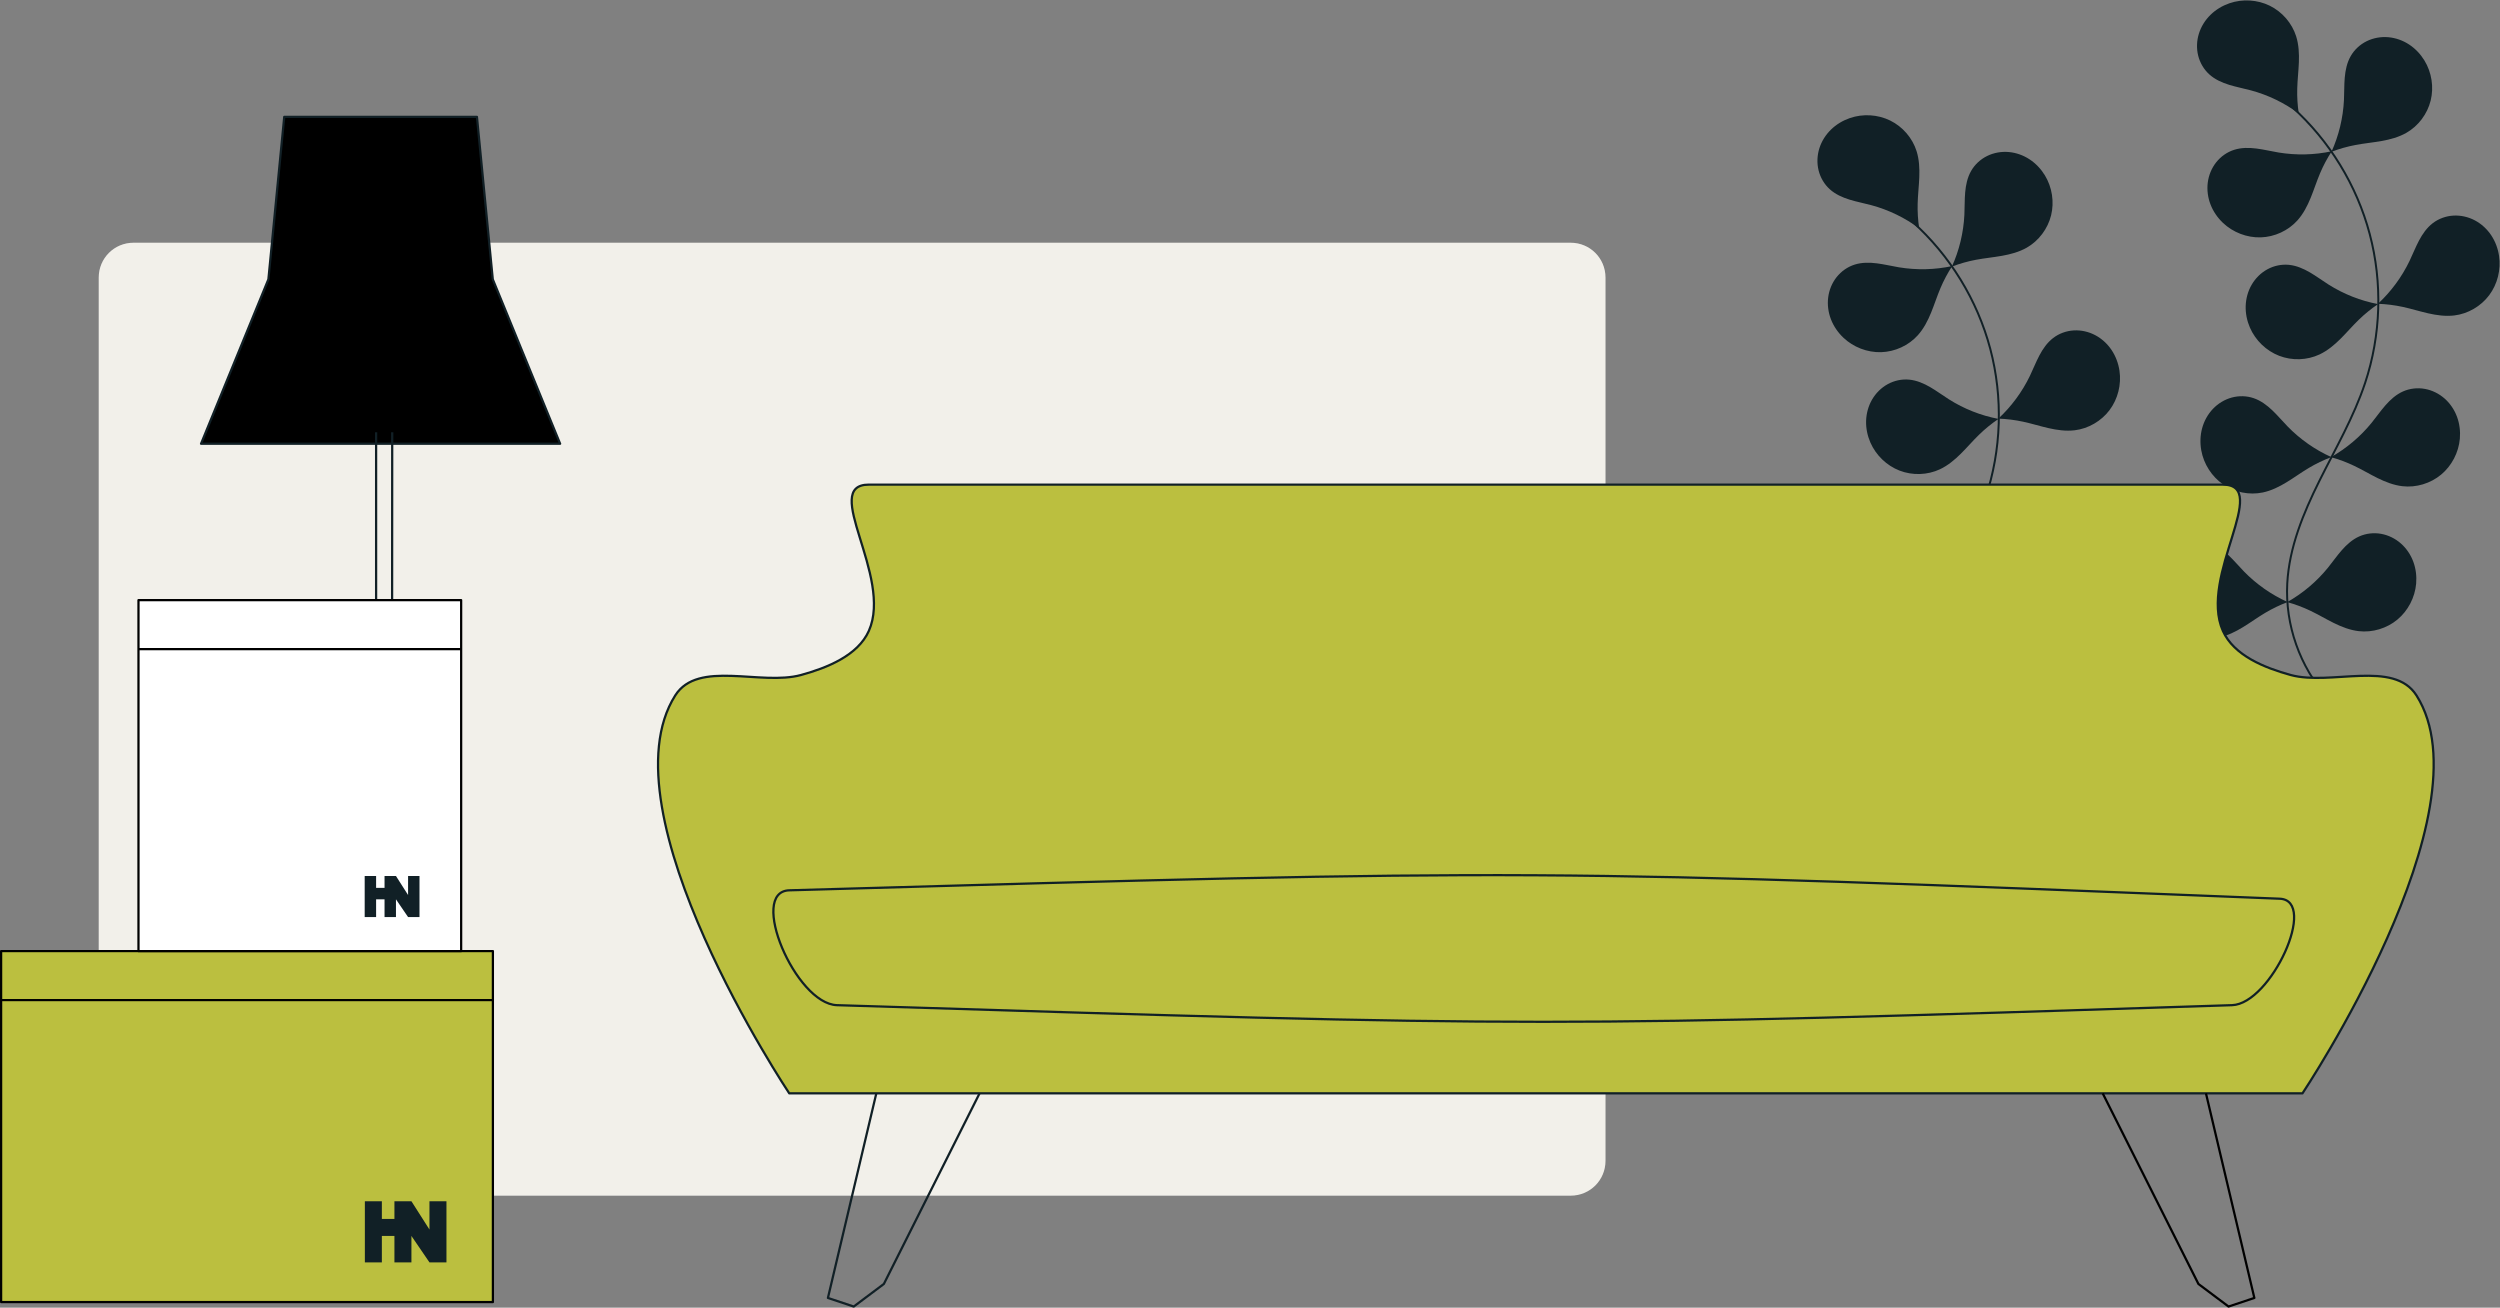
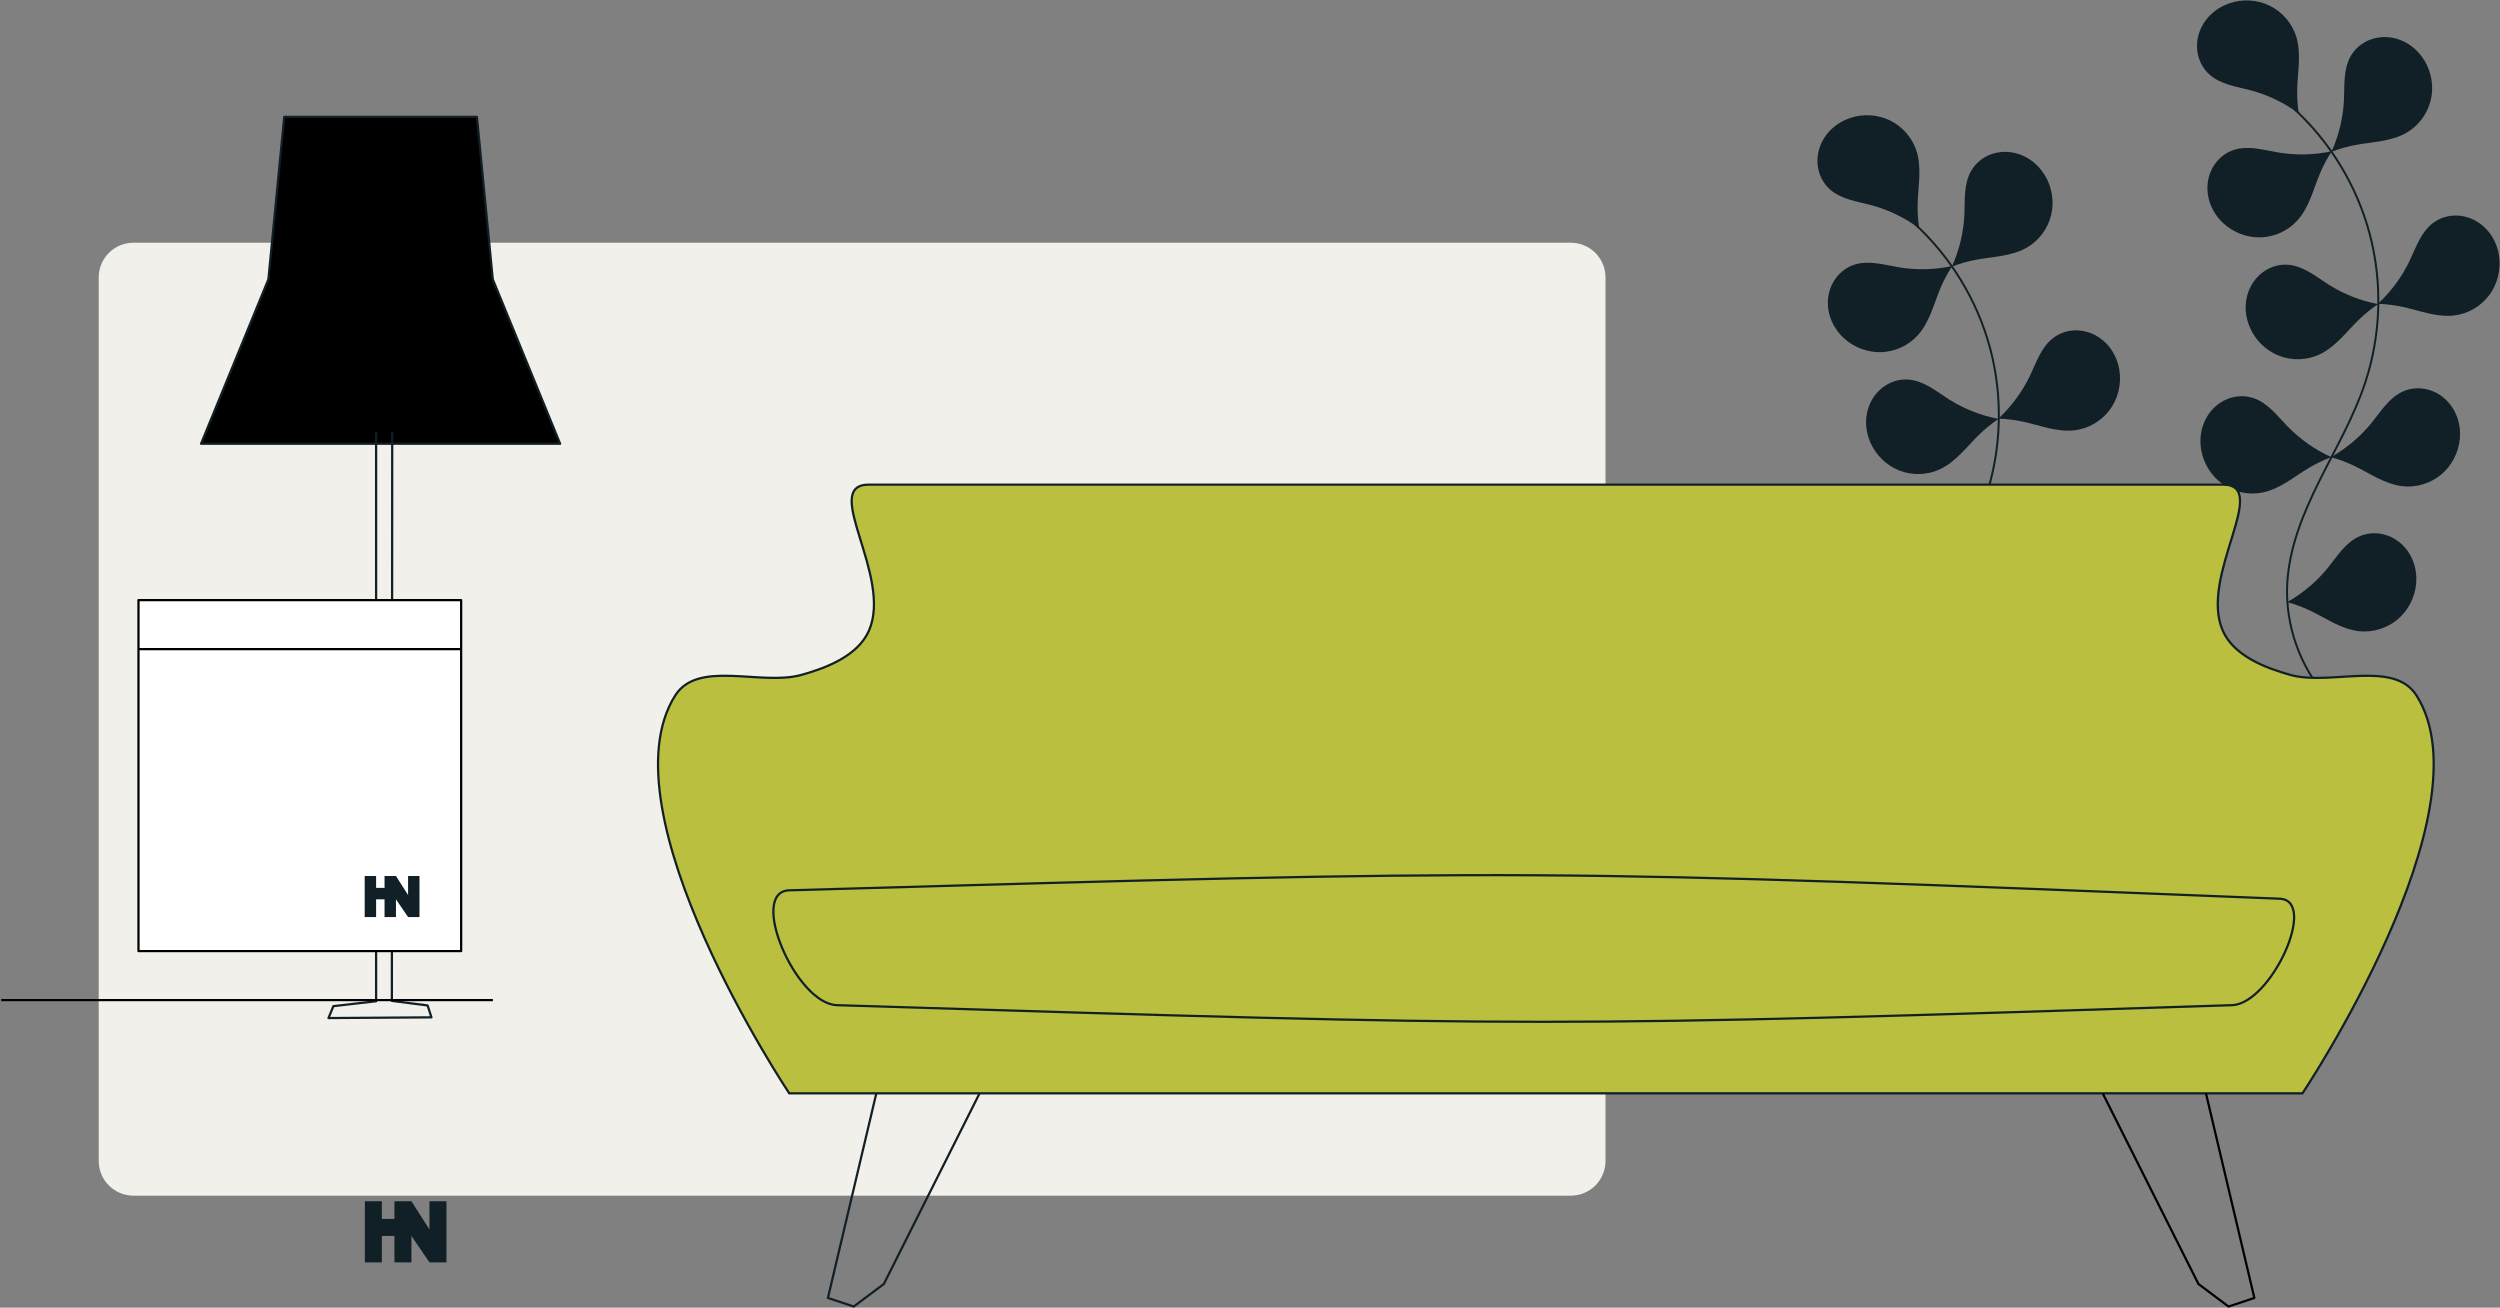
<svg xmlns="http://www.w3.org/2000/svg" xmlns:ns1="http://sodipodi.sourceforge.net/DTD/sodipodi-0.dtd" xmlns:ns2="http://www.inkscape.org/namespaces/inkscape" id="svg1" width="473.09" height="247.459" viewBox="0 0 473.09 247.459" ns1:docname="header-image.svg" ns2:version="1.4.1 (1:1.4.1+202503302257+93de688d07)">
  <rect x="0" y="0" width="473.09" height="247.459" fill="#808080" stroke="none" />
  <defs id="defs1" />
  <g ns2:groupmode="layer" ns2:label="Image" id="g1" ns1:insensitive="true" style="display:none" transform="translate(-195.036,-887.967)">
    <image width="2000" height="1333" preserveAspectRatio="none" id="image1" style="opacity:0.257" />
  </g>
  <g ns2:groupmode="layer" id="layer19" ns2:label="Image 4" transform="translate(-195.036,-887.967)">
    <g id="g20" transform="translate(52.879,85.622)">
      <path id="rect2-1" style="fill:#f2f0eb;fill-opacity:1;stroke-width:2.36;stroke-linejoin:round" d="m 167.421,848.279 h 271.972 c 3.646,0 6.581,2.935 6.581,6.581 V 1022.024 c 0,3.646 -2.935,6.581 -6.581,6.581 H 167.421 c -3.646,0 -6.581,-2.935 -6.581,-6.581 V 854.86 c 0,-3.646 2.935,-6.581 6.581,-6.581 z" ns1:nodetypes="sssssssss" />
      <g id="g19" transform="translate(4e-5)">
        <path id="rect2-1-8" style="fill:#f2f0eb;fill-opacity:0.122;stroke-width:2.36;stroke-linejoin:round" d="m 167.421,848.279 h 271.972 c 3.646,0 6.581,2.935 6.581,6.581 V 1022.024 c 0,3.646 -2.935,6.581 -6.581,6.581 H 167.421 c -3.646,0 -6.581,-2.935 -6.581,-6.581 V 854.86 c 0,-3.646 2.935,-6.581 6.581,-6.581 z" ns1:nodetypes="sssssssss" />
      </g>
    </g>
    <path style="opacity:1;fill:#000000;fill-opacity:1;stroke:#112026;stroke-width:0.427;stroke-linejoin:round;stroke-dasharray:none;stroke-opacity:1" d="m 301.033,971.936 -12.745,-31.113 -2.999,-30.738 h -21.232 -15.232 l -2.999,30.738 -12.745,31.113 h 37.976 z" id="path20" ns1:nodetypes="ccccccccc" />
    <path style="fill:none;stroke:#112026;stroke-width:0.427;stroke-linejoin:round;stroke-dasharray:none;stroke-opacity:1" d="m 266.21,969.764 v 107.674 l -8.085,0.928 -0.928,2.253 19.482,-0.133 -0.729,-2.253 -6.759,-0.862 0.066,-107.608" id="path21" />
  </g>
  <g ns2:groupmode="layer" id="layer16" ns2:label="Image 1" transform="translate(-195.036,-887.967)">
    <g id="g15" transform="translate(-82.444,-131.473)">
      <path style="opacity:1;fill:none;stroke:#000000;stroke-width:1;stroke-linejoin:round;stroke-dasharray:none;stroke-opacity:1" d="m 1946.642,2121.055 v 323.91 l 503.625,43.471 126.353,-143.628 -0.182,-286.839 -126.171,90.652 v 339.814" id="path1" ns1:nodetypes="ccccccc" />
      <path style="opacity:1;fill:none;stroke:#000000;stroke-width:1;stroke-linejoin:round;stroke-dasharray:none;stroke-opacity:1" d="m 1946.642,2121.055 503.625,27.567" id="path2" />
      <path style="opacity:1;fill:none;stroke:#000000;stroke-width:1;stroke-linejoin:round;stroke-dasharray:none;stroke-opacity:1" d="m 2096.461,1935.647 v 167.937 l 344.121,20.242 77.971,-57.728 v -163.439 l -77.971,42.734 z" id="path3" ns1:nodetypes="ccccccc" />
      <path style="opacity:1;fill:none;stroke:#000000;stroke-width:1;stroke-linejoin:round;stroke-dasharray:none;stroke-opacity:1" d="m 2096.461,1935.647 89.966,-44.233 332.125,11.246" id="path4" ns1:nodetypes="ccc" />
      <path style="opacity:1;fill:none;stroke:#000000;stroke-width:1;stroke-linejoin:round;stroke-dasharray:none;stroke-opacity:1" d="m 2440.582,1945.393 v 178.433" id="path5" ns1:nodetypes="cc" />
      <path style="opacity:1;fill:none;stroke:#000000;stroke-width:1;stroke-linejoin:round;stroke-dasharray:none;stroke-opacity:1" d="m 1946.642,2121.055 149.819,-73.7" id="path6" />
      <path style="opacity:1;fill:none;stroke:#000000;stroke-width:1;stroke-linejoin:round;stroke-dasharray:none;stroke-opacity:1" d="m 2576.438,2057.97 -57.885,-3.446" id="path7" />
    </g>
    <g id="g14" transform="translate(726.292,641.992)">
-       <path style="opacity:1;fill:none;stroke:#000000;stroke-width:1;stroke-linejoin:round;stroke-dasharray:none;stroke-opacity:1" d="m 885.418,1169.561 322.379,26.24 v -149.944 l -322.379,-19.867 z" id="path8" />
      <path style="opacity:1;fill:none;stroke:#000000;stroke-width:1;stroke-linejoin:round;stroke-dasharray:none;stroke-opacity:1" d="m 929.932,913.029 -20.523,-86.089 -53.98,80.97 29.989,118.081 -8.247,-116.581 322.379,22.117 8.247,114.332" id="path9" ns1:nodetypes="ccccccc" />
      <path style="opacity:1;fill:none;stroke:#000000;stroke-width:1;stroke-linejoin:round;stroke-dasharray:none;stroke-opacity:1" d="m 929.932,913.029 -1.405,-88.713 288.422,16.274 -6.077,75.975" id="path10" ns1:nodetypes="cccc" />
      <path style="opacity:1;fill:none;stroke:#000000;stroke-width:1;stroke-linejoin:round;stroke-dasharray:none;stroke-opacity:1" d="m 1215.669,1034.799 -0.562,138.323 -7.31,22.679" id="path11" ns1:nodetypes="ccc" />
      <path style="opacity:1;fill:none;stroke:#000000;stroke-width:1;stroke-linejoin:round;stroke-dasharray:none;stroke-opacity:1" d="m 1207.797,1045.858 7.872,-11.058" id="path12" />
      <path style="opacity:1;fill:none;stroke:#000000;stroke-width:1;stroke-linejoin:round;stroke-dasharray:none;stroke-opacity:1" d="m 1215.669,1034.799 21.657,-153.191 -37.776,49.917" id="path13" />
    </g>
    <g id="g17" transform="translate(172.469,-12.815)">
      <path style="fill:none;fill-opacity:0.122;stroke:#112026;stroke-width:0.1;stroke-linejoin:bevel;stroke-opacity:1" d="m 12.291,222.759 c -1.38,-1.544 -2.118,-3.645 -2.008,-5.712 0.096,-1.804 0.803,-3.518 1.607,-5.135 0.804,-1.617 1.721,-3.191 2.291,-4.905 0.795,-2.393 0.876,-5.018 0.23,-7.456 -0.646,-2.438 -2.016,-4.678 -3.892,-6.364" id="path1-0" ns2:path-effect="#path-effect1" ns2:original-d="m 12.291365,222.75892 c -0.669324,-1.86475 -1.338651,-3.84761 -2.007976,-5.71235 -0.6693266,-1.86475 2.598558,-6.65388 3.897837,-10.03988 1.299279,-3.386 -2.44107,-9.21307 -3.661603,-13.81961" ns1:nodetypes="cssc" transform="matrix(3.78,0,0,3.78,416.528,190.763)" />
      <path style="fill:#112026;fill-opacity:1;stroke:#112026;stroke-width:0;stroke-linejoin:bevel;stroke-dasharray:none;stroke-opacity:1" d="m 20.563,199.644 c -0.04,-0.416 -0.117,-0.829 -0.23,-1.232 -0.118,-0.422 -0.276,-0.832 -0.399,-1.253 -0.123,-0.421 -0.211,-0.857 -0.186,-1.295 0.04,-0.692 0.378,-1.361 0.907,-1.81 0.529,-0.448 1.241,-0.672 1.932,-0.612 0.371,0.032 0.736,0.143 1.057,0.33 0.322,0.188 0.599,0.453 0.793,0.771 0.194,0.318 0.303,0.688 0.304,1.06 8.22e-4,0.372 -0.108,0.745 -0.317,1.054 -0.209,0.31 -0.511,0.547 -0.83,0.741 -0.319,0.194 -0.66,0.351 -0.987,0.533 -0.781,0.436 -1.48,1.02 -2.046,1.712 z" id="path2-4" ns2:path-effect="#path-effect2" ns2:original-d="m 20.562632,199.64436 c 0,0 -0.153123,-0.80737 -0.229682,-1.23193 -0.07656,-0.42457 -0.375844,-1.6913 -0.584648,-2.54739 -0.208801,-0.85609 1.8653,-1.61473 2.83971,-2.4221 0.974407,-0.80737 1.231932,2.12282 1.837457,3.21555 0.605525,1.09273 -1.204092,0.86305 -1.816579,1.27369 -0.612484,0.41064 -2.046258,1.71218 -2.046258,1.71218 z" transform="matrix(-3.666,0.921,0.921,3.666,349.09,171.441)" ns1:nodetypes="csssssc" />
      <path style="fill:#112026;fill-opacity:1;stroke:#112026;stroke-width:0;stroke-linejoin:bevel;stroke-dasharray:none;stroke-opacity:1" d="m 20.563,199.644 c -0.04,-0.416 -0.117,-0.829 -0.23,-1.232 -0.118,-0.422 -0.276,-0.832 -0.399,-1.253 -0.123,-0.421 -0.211,-0.857 -0.186,-1.295 0.04,-0.692 0.378,-1.361 0.907,-1.81 0.529,-0.448 1.241,-0.672 1.932,-0.612 0.371,0.032 0.736,0.143 1.057,0.33 0.322,0.188 0.599,0.453 0.793,0.771 0.194,0.318 0.303,0.688 0.304,1.06 8.22e-4,0.372 -0.108,0.745 -0.317,1.054 -0.209,0.31 -0.511,0.547 -0.83,0.741 -0.319,0.194 -0.66,0.351 -0.987,0.533 -0.781,0.436 -1.48,1.02 -2.046,1.712 z" id="path2-2" ns2:path-effect="#path-effect2-5" ns2:original-d="m 20.562632,199.64436 c 0,0 -0.153123,-0.80737 -0.229682,-1.23193 -0.07656,-0.42457 -0.375844,-1.6913 -0.584648,-2.54739 -0.208801,-0.85609 1.8653,-1.61473 2.83971,-2.4221 0.974407,-0.80737 1.231932,2.12282 1.837457,3.21555 0.605525,1.09273 -1.204092,0.86305 -1.816579,1.27369 -0.612484,0.41064 -2.046258,1.71218 -2.046258,1.71218 z" transform="matrix(-1.678,-3.387,-3.387,1.678,1174.456,664.151)" ns1:nodetypes="csssssc" />
      <path style="fill:#112026;fill-opacity:1;stroke:#112026;stroke-width:0;stroke-linejoin:bevel;stroke-dasharray:none;stroke-opacity:1" d="m 20.563,199.644 c -0.04,-0.416 -0.117,-0.829 -0.23,-1.232 -0.118,-0.422 -0.276,-0.832 -0.399,-1.253 -0.123,-0.421 -0.211,-0.857 -0.186,-1.295 0.04,-0.692 0.378,-1.361 0.907,-1.81 0.529,-0.448 1.241,-0.672 1.932,-0.612 0.371,0.032 0.736,0.143 1.057,0.33 0.322,0.188 0.599,0.453 0.793,0.771 0.194,0.318 0.303,0.688 0.304,1.06 8.22e-4,0.372 -0.108,0.745 -0.317,1.054 -0.209,0.31 -0.511,0.547 -0.83,0.741 -0.319,0.194 -0.66,0.351 -0.987,0.533 -0.781,0.436 -1.48,1.02 -2.046,1.712 z" id="path2-2-0" ns2:path-effect="#path-effect2-5-2" ns2:original-d="m 20.562632,199.64436 c 0,0 -0.153123,-0.80737 -0.229682,-1.23193 -0.07656,-0.42457 -0.375844,-1.6913 -0.584648,-2.54739 -0.208801,-0.85609 1.8653,-1.61473 2.83971,-2.4221 0.974407,-0.80737 1.231932,2.12282 1.837457,3.21555 0.605525,1.09273 -1.204092,0.86305 -1.816579,1.27369 -0.612484,0.41064 -2.046258,1.71218 -2.046258,1.71218 z" transform="matrix(-2.955,-2.357,2.357,-2.955,54.029,1567.814)" ns1:nodetypes="csssssc" />
      <path style="fill:#112026;fill-opacity:1;stroke:#112026;stroke-width:0;stroke-linejoin:bevel;stroke-dasharray:none;stroke-opacity:1" d="m 20.563,199.644 c -0.04,-0.416 -0.117,-0.829 -0.23,-1.232 -0.118,-0.422 -0.276,-0.832 -0.399,-1.253 -0.123,-0.421 -0.211,-0.857 -0.186,-1.295 0.04,-0.692 0.378,-1.361 0.907,-1.81 0.529,-0.448 1.241,-0.672 1.932,-0.612 0.371,0.032 0.736,0.143 1.057,0.33 0.322,0.188 0.599,0.453 0.793,0.771 0.194,0.318 0.303,0.688 0.304,1.06 8.22e-4,0.372 -0.108,0.745 -0.317,1.054 -0.209,0.31 -0.511,0.547 -0.83,0.741 -0.319,0.194 -0.66,0.351 -0.987,0.533 -0.781,0.436 -1.48,1.02 -2.046,1.712 z" id="path2-2-2" ns2:path-effect="#path-effect2-5-0" ns2:original-d="m 20.562632,199.64436 c 0,0 -0.153123,-0.80737 -0.229682,-1.23193 -0.07656,-0.42457 -0.375844,-1.6913 -0.584648,-2.54739 -0.208801,-0.85609 1.8653,-1.61473 2.83971,-2.4221 0.974407,-0.80737 1.231932,2.12282 1.837457,3.21555 0.605525,1.09273 -1.204092,0.86305 -1.816579,1.27369 -0.612484,0.41064 -2.046258,1.71218 -2.046258,1.71218 z" transform="matrix(-0.229,-3.773,-3.773,0.229,1230.508,990.137)" ns1:nodetypes="csssssc" />
      <path style="fill:#112026;fill-opacity:1;stroke:#112026;stroke-width:0;stroke-linejoin:bevel;stroke-dasharray:none;stroke-opacity:1" d="m 20.563,199.644 c -0.04,-0.416 -0.117,-0.829 -0.23,-1.232 -0.118,-0.422 -0.276,-0.832 -0.399,-1.253 -0.123,-0.421 -0.211,-0.857 -0.186,-1.295 0.04,-0.692 0.378,-1.361 0.907,-1.81 0.529,-0.448 1.241,-0.672 1.932,-0.612 0.371,0.032 0.736,0.143 1.057,0.33 0.322,0.188 0.599,0.453 0.793,0.771 0.194,0.318 0.303,0.688 0.304,1.06 8.22e-4,0.372 -0.108,0.745 -0.317,1.054 -0.209,0.31 -0.511,0.547 -0.83,0.741 -0.319,0.194 -0.66,0.351 -0.987,0.533 -0.781,0.436 -1.48,1.02 -2.046,1.712 z" id="path2-2-0-6" ns2:path-effect="#path-effect2-5-2-6" ns2:original-d="m 20.562632,199.64436 c 0,0 -0.153123,-0.80737 -0.229682,-1.23193 -0.07656,-0.42457 -0.375844,-1.6913 -0.584648,-2.54739 -0.208801,-0.85609 1.8653,-1.61473 2.83971,-2.4221 0.974407,-0.80737 1.231932,2.12282 1.837457,3.21555 0.605525,1.09273 -1.204092,0.86305 -1.816579,1.27369 -0.612484,0.41064 -2.046258,1.71218 -2.046258,1.71218 z" transform="matrix(-1.806,-3.32,3.32,-1.806,-153.091,1387.148)" ns1:nodetypes="csssssc" />
      <path style="fill:#112026;fill-opacity:1;stroke:#112026;stroke-width:0;stroke-linejoin:bevel;stroke-dasharray:none;stroke-opacity:1" d="m 20.563,199.644 c -0.04,-0.416 -0.117,-0.829 -0.23,-1.232 -0.118,-0.422 -0.276,-0.832 -0.399,-1.253 -0.123,-0.421 -0.211,-0.857 -0.186,-1.295 0.04,-0.692 0.378,-1.361 0.907,-1.81 0.529,-0.448 1.241,-0.672 1.932,-0.612 0.371,0.032 0.736,0.143 1.057,0.33 0.322,0.188 0.599,0.453 0.793,0.771 0.194,0.318 0.303,0.688 0.304,1.06 8.22e-4,0.372 -0.108,0.745 -0.317,1.054 -0.209,0.31 -0.511,0.547 -0.83,0.741 -0.319,0.194 -0.66,0.351 -0.987,0.533 -0.781,0.436 -1.48,1.02 -2.046,1.712 z" id="path2-2-2-5" ns2:path-effect="#path-effect2-5-0-3" ns2:original-d="m 20.562632,199.64436 c 0,0 -0.153123,-0.80737 -0.229682,-1.23193 -0.07656,-0.42457 -0.375844,-1.6913 -0.584648,-2.54739 -0.208801,-0.85609 1.8653,-1.61473 2.83971,-2.4221 0.974407,-0.80737 1.231932,2.12282 1.837457,3.21555 0.605525,1.09273 -1.204092,0.86305 -1.816579,1.27369 -0.612484,0.41064 -2.046258,1.71218 -2.046258,1.71218 z" transform="matrix(0.653,-3.723,-3.723,-0.653,1193.494,1194.21)" ns1:nodetypes="csssssc" />
      <path style="fill:#112026;fill-opacity:1;stroke:#112026;stroke-width:0;stroke-linejoin:bevel;stroke-dasharray:none;stroke-opacity:1" d="m 20.563,199.644 c -0.04,-0.416 -0.117,-0.829 -0.23,-1.232 -0.118,-0.422 -0.276,-0.832 -0.399,-1.253 -0.123,-0.421 -0.211,-0.857 -0.186,-1.295 0.04,-0.692 0.378,-1.361 0.907,-1.81 0.529,-0.448 1.241,-0.672 1.932,-0.612 0.371,0.032 0.736,0.143 1.057,0.33 0.322,0.188 0.599,0.453 0.793,0.771 0.194,0.318 0.303,0.688 0.304,1.06 8.22e-4,0.372 -0.108,0.745 -0.317,1.054 -0.209,0.31 -0.511,0.547 -0.83,0.741 -0.319,0.194 -0.66,0.351 -0.987,0.533 -0.781,0.436 -1.48,1.02 -2.046,1.712 z" id="path2-2-0-6-9" ns2:path-effect="#path-effect2-5-2-6-2" ns2:original-d="m 20.562632,199.64436 c 0,0 -0.153123,-0.80737 -0.229682,-1.23193 -0.07656,-0.42457 -0.375844,-1.6913 -0.584648,-2.54739 -0.208801,-0.85609 1.8653,-1.61473 2.83971,-2.4221 0.974407,-0.80737 1.231932,2.12282 1.837457,3.21555 0.605525,1.09273 -1.204092,0.86305 -1.816579,1.27369 -0.612484,0.41064 -2.046258,1.71218 -2.046258,1.71218 z" transform="matrix(-0.986,-3.649,3.649,-0.986,-244.472,1259.159)" ns1:nodetypes="csssssc" />
      <path style="fill:#112026;fill-opacity:1;stroke:#112026;stroke-width:0;stroke-linejoin:bevel;stroke-dasharray:none;stroke-opacity:1" d="m 20.563,199.644 c -0.04,-0.416 -0.117,-0.829 -0.23,-1.232 -0.118,-0.422 -0.276,-0.832 -0.399,-1.253 -0.123,-0.421 -0.211,-0.857 -0.186,-1.295 0.04,-0.692 0.378,-1.361 0.907,-1.81 0.529,-0.448 1.241,-0.672 1.932,-0.612 0.371,0.032 0.736,0.143 1.057,0.33 0.322,0.188 0.599,0.453 0.793,0.771 0.194,0.318 0.303,0.688 0.304,1.06 8.22e-4,0.372 -0.108,0.745 -0.317,1.054 -0.209,0.31 -0.511,0.547 -0.83,0.741 -0.319,0.194 -0.66,0.351 -0.987,0.533 -0.781,0.436 -1.48,1.02 -2.046,1.712 z" id="path2-2-2-5-9" ns2:path-effect="#path-effect2-5-0-3-1" ns2:original-d="m 20.562632,199.64436 c 0,0 -0.153123,-0.80737 -0.229682,-1.23193 -0.07656,-0.42457 -0.375844,-1.6913 -0.584648,-2.54739 -0.208801,-0.85609 1.8653,-1.61473 2.83971,-2.4221 0.974407,-0.80737 1.231932,2.12282 1.837457,3.21555 0.605525,1.09273 -1.204092,0.86305 -1.816579,1.27369 -0.612484,0.41064 -2.046258,1.71218 -2.046258,1.71218 z" transform="matrix(0.653,-3.723,-3.723,-0.653,1185.224,1221.64)" ns1:nodetypes="csssssc" />
-       <path style="fill:#112026;fill-opacity:1;stroke:#112026;stroke-width:0;stroke-linejoin:bevel;stroke-dasharray:none;stroke-opacity:1" d="m 20.563,199.644 c -0.04,-0.416 -0.117,-0.829 -0.23,-1.232 -0.118,-0.422 -0.276,-0.832 -0.399,-1.253 -0.123,-0.421 -0.211,-0.857 -0.186,-1.295 0.04,-0.692 0.378,-1.361 0.907,-1.81 0.529,-0.448 1.241,-0.672 1.932,-0.612 0.371,0.032 0.736,0.143 1.057,0.33 0.322,0.188 0.599,0.453 0.793,0.771 0.194,0.318 0.303,0.688 0.304,1.06 8.22e-4,0.372 -0.108,0.745 -0.317,1.054 -0.209,0.31 -0.511,0.547 -0.83,0.741 -0.319,0.194 -0.66,0.351 -0.987,0.533 -0.781,0.436 -1.48,1.02 -2.046,1.712 z" id="path2-2-0-6-9-3" ns2:path-effect="#path-effect2-5-2-6-2-6" ns2:original-d="m 20.562632,199.64436 c 0,0 -0.153123,-0.80737 -0.229682,-1.23193 -0.07656,-0.42457 -0.375844,-1.6913 -0.584648,-2.54739 -0.208801,-0.85609 1.8653,-1.61473 2.83971,-2.4221 0.974407,-0.80737 1.231932,2.12282 1.837457,3.21555 0.605525,1.09273 -1.204092,0.86305 -1.816579,1.27369 -0.612484,0.41064 -2.046258,1.71218 -2.046258,1.71218 z" transform="matrix(-0.986,-3.649,3.649,-0.986,-252.741,1286.59)" ns1:nodetypes="csssssc" />
      <path style="fill:none;fill-opacity:0.122;stroke:#112026;stroke-width:0.1;stroke-linejoin:bevel;stroke-opacity:1" d="m 10.638,219.795 c -0.279,-0.885 -0.4,-1.821 -0.354,-2.748 0.088,-1.805 0.794,-3.52 1.599,-5.137 0.806,-1.617 1.726,-3.189 2.298,-4.903 0.799,-2.393 0.882,-5.019 0.236,-7.457 -0.646,-2.438 -2.019,-4.679 -3.898,-6.362" id="path1-1" ns2:path-effect="#path-effect1-7" ns2:original-d="m 10.637737,219.79454 c -0.6693237,-1.86475 0.314977,-0.88323 -0.354348,-2.74797 -0.6693266,-1.86475 2.598558,-6.65388 3.897837,-10.03988 1.299279,-3.386 -2.44107,-9.21307 -3.661603,-13.81961" ns1:nodetypes="cssc" transform="matrix(3.78,0,0,3.78,344.698,212.49)" />
      <path style="fill:#112026;fill-opacity:1;stroke:#112026;stroke-width:0;stroke-linejoin:bevel;stroke-dasharray:none;stroke-opacity:1" d="m 20.563,199.644 c -0.04,-0.416 -0.117,-0.829 -0.23,-1.232 -0.118,-0.422 -0.276,-0.832 -0.399,-1.253 -0.123,-0.421 -0.211,-0.857 -0.186,-1.295 0.04,-0.692 0.378,-1.361 0.907,-1.81 0.529,-0.448 1.241,-0.672 1.932,-0.612 0.371,0.032 0.736,0.143 1.057,0.33 0.322,0.188 0.599,0.453 0.793,0.771 0.194,0.318 0.303,0.688 0.304,1.06 8.22e-4,0.372 -0.108,0.745 -0.317,1.054 -0.209,0.31 -0.511,0.547 -0.83,0.741 -0.319,0.194 -0.66,0.351 -0.987,0.533 -0.781,0.436 -1.48,1.02 -2.046,1.712 z" id="path2-29" ns2:path-effect="#path-effect2-7" ns2:original-d="m 20.562632,199.64436 c 0,0 -0.153123,-0.80737 -0.229682,-1.23193 -0.07656,-0.42457 -0.375844,-1.6913 -0.584648,-2.54739 -0.208801,-0.85609 1.8653,-1.61473 2.83971,-2.4221 0.974407,-0.80737 1.231932,2.12282 1.837457,3.21555 0.605525,1.09273 -1.204092,0.86305 -1.816579,1.27369 -0.612484,0.41064 -2.046258,1.71218 -2.046258,1.71218 z" transform="matrix(-3.666,0.921,0.921,3.666,277.26,193.168)" ns1:nodetypes="csssssc" />
      <path style="fill:#112026;fill-opacity:1;stroke:#112026;stroke-width:0;stroke-linejoin:bevel;stroke-dasharray:none;stroke-opacity:1" d="m 20.563,199.644 c -0.04,-0.416 -0.117,-0.829 -0.23,-1.232 -0.118,-0.422 -0.276,-0.832 -0.399,-1.253 -0.123,-0.421 -0.211,-0.857 -0.186,-1.295 0.04,-0.692 0.378,-1.361 0.907,-1.81 0.529,-0.448 1.241,-0.672 1.932,-0.612 0.371,0.032 0.736,0.143 1.057,0.33 0.322,0.188 0.599,0.453 0.793,0.771 0.194,0.318 0.303,0.688 0.304,1.06 8.22e-4,0.372 -0.108,0.745 -0.317,1.054 -0.209,0.31 -0.511,0.547 -0.83,0.741 -0.319,0.194 -0.66,0.351 -0.987,0.533 -0.781,0.436 -1.48,1.02 -2.046,1.712 z" id="path2-2-3" ns2:path-effect="#path-effect2-5-6" ns2:original-d="m 20.562632,199.64436 c 0,0 -0.153123,-0.80737 -0.229682,-1.23193 -0.07656,-0.42457 -0.375844,-1.6913 -0.584648,-2.54739 -0.208801,-0.85609 1.8653,-1.61473 2.83971,-2.4221 0.974407,-0.80737 1.231932,2.12282 1.837457,3.21555 0.605525,1.09273 -1.204092,0.86305 -1.816579,1.27369 -0.612484,0.41064 -2.046258,1.71218 -2.046258,1.71218 z" transform="matrix(-1.678,-3.387,-3.387,1.678,1102.626,685.877)" ns1:nodetypes="csssssc" />
      <path style="fill:#112026;fill-opacity:1;stroke:#112026;stroke-width:0;stroke-linejoin:bevel;stroke-dasharray:none;stroke-opacity:1" d="m 20.563,199.644 c -0.04,-0.416 -0.117,-0.829 -0.23,-1.232 -0.118,-0.422 -0.276,-0.832 -0.399,-1.253 -0.123,-0.421 -0.211,-0.857 -0.186,-1.295 0.04,-0.692 0.378,-1.361 0.907,-1.81 0.529,-0.448 1.241,-0.672 1.932,-0.612 0.371,0.032 0.736,0.143 1.057,0.33 0.322,0.188 0.599,0.453 0.793,0.771 0.194,0.318 0.303,0.688 0.304,1.06 8.22e-4,0.372 -0.108,0.745 -0.317,1.054 -0.209,0.31 -0.511,0.547 -0.83,0.741 -0.319,0.194 -0.66,0.351 -0.987,0.533 -0.781,0.436 -1.48,1.02 -2.046,1.712 z" id="path2-2-0-9" ns2:path-effect="#path-effect2-5-2-7" ns2:original-d="m 20.562632,199.64436 c 0,0 -0.153123,-0.80737 -0.229682,-1.23193 -0.07656,-0.42457 -0.375844,-1.6913 -0.584648,-2.54739 -0.208801,-0.85609 1.8653,-1.61473 2.83971,-2.4221 0.974407,-0.80737 1.231932,2.12282 1.837457,3.21555 0.605525,1.09273 -1.204092,0.86305 -1.816579,1.27369 -0.612484,0.41064 -2.046258,1.71218 -2.046258,1.71218 z" transform="matrix(-2.955,-2.357,2.357,-2.955,-17.801,1589.54)" ns1:nodetypes="csssssc" />
      <path style="fill:#112026;fill-opacity:1;stroke:#112026;stroke-width:0;stroke-linejoin:bevel;stroke-dasharray:none;stroke-opacity:1" d="m 20.563,199.644 c -0.04,-0.416 -0.117,-0.829 -0.23,-1.232 -0.118,-0.422 -0.276,-0.832 -0.399,-1.253 -0.123,-0.421 -0.211,-0.857 -0.186,-1.295 0.04,-0.692 0.378,-1.361 0.907,-1.81 0.529,-0.448 1.241,-0.672 1.932,-0.612 0.371,0.032 0.736,0.143 1.057,0.33 0.322,0.188 0.599,0.453 0.793,0.771 0.194,0.318 0.303,0.688 0.304,1.06 8.22e-4,0.372 -0.108,0.745 -0.317,1.054 -0.209,0.31 -0.511,0.547 -0.83,0.741 -0.319,0.194 -0.66,0.351 -0.987,0.533 -0.781,0.436 -1.48,1.02 -2.046,1.712 z" id="path2-2-2-0" ns2:path-effect="#path-effect2-5-0-36" ns2:original-d="m 20.562632,199.64436 c 0,0 -0.153123,-0.80737 -0.229682,-1.23193 -0.07656,-0.42457 -0.375844,-1.6913 -0.584648,-2.54739 -0.208801,-0.85609 1.8653,-1.61473 2.83971,-2.4221 0.974407,-0.80737 1.231932,2.12282 1.837457,3.21555 0.605525,1.09273 -1.204092,0.86305 -1.816579,1.27369 -0.612484,0.41064 -2.046258,1.71218 -2.046258,1.71218 z" transform="matrix(-0.229,-3.773,-3.773,0.229,1158.677,1011.864)" ns1:nodetypes="csssssc" />
      <path style="fill:#112026;fill-opacity:1;stroke:#112026;stroke-width:0;stroke-linejoin:bevel;stroke-dasharray:none;stroke-opacity:1" d="m 20.563,199.644 c -0.04,-0.416 -0.117,-0.829 -0.23,-1.232 -0.118,-0.422 -0.276,-0.832 -0.399,-1.253 -0.123,-0.421 -0.211,-0.857 -0.186,-1.295 0.04,-0.692 0.378,-1.361 0.907,-1.81 0.529,-0.448 1.241,-0.672 1.932,-0.612 0.371,0.032 0.736,0.143 1.057,0.33 0.322,0.188 0.599,0.453 0.793,0.771 0.194,0.318 0.303,0.688 0.304,1.06 8.22e-4,0.372 -0.108,0.745 -0.317,1.054 -0.209,0.31 -0.511,0.547 -0.83,0.741 -0.319,0.194 -0.66,0.351 -0.987,0.533 -0.781,0.436 -1.48,1.02 -2.046,1.712 z" id="path2-2-0-6-8" ns2:path-effect="#path-effect2-5-2-6-5" ns2:original-d="m 20.562632,199.64436 c 0,0 -0.153123,-0.80737 -0.229682,-1.23193 -0.07656,-0.42457 -0.375844,-1.6913 -0.584648,-2.54739 -0.208801,-0.85609 1.8653,-1.61473 2.83971,-2.4221 0.974407,-0.80737 1.231932,2.12282 1.837457,3.21555 0.605525,1.09273 -1.204092,0.86305 -1.816579,1.27369 -0.612484,0.41064 -2.046258,1.71218 -2.046258,1.71218 z" transform="matrix(-1.806,-3.32,3.32,-1.806,-224.921,1408.875)" ns1:nodetypes="csssssc" />
      <path style="fill:#112026;fill-opacity:1;stroke:#112026;stroke-width:0;stroke-linejoin:bevel;stroke-dasharray:none;stroke-opacity:1" d="m 20.563,199.644 c -0.04,-0.416 -0.117,-0.829 -0.23,-1.232 -0.118,-0.422 -0.276,-0.832 -0.399,-1.253 -0.123,-0.421 -0.211,-0.857 -0.186,-1.295 0.04,-0.692 0.378,-1.361 0.907,-1.81 0.529,-0.448 1.241,-0.672 1.932,-0.612 0.371,0.032 0.736,0.143 1.057,0.33 0.322,0.188 0.599,0.453 0.793,0.771 0.194,0.318 0.303,0.688 0.304,1.06 8.22e-4,0.372 -0.108,0.745 -0.317,1.054 -0.209,0.31 -0.511,0.547 -0.83,0.741 -0.319,0.194 -0.66,0.351 -0.987,0.533 -0.781,0.436 -1.48,1.02 -2.046,1.712 z" id="path2-2-2-5-8" ns2:path-effect="#path-effect2-5-0-3-6" ns2:original-d="m 20.562632,199.64436 c 0,0 -0.153123,-0.80737 -0.229682,-1.23193 -0.07656,-0.42457 -0.375844,-1.6913 -0.584648,-2.54739 -0.208801,-0.85609 1.8653,-1.61473 2.83971,-2.4221 0.974407,-0.80737 1.231932,2.12282 1.837457,3.21555 0.605525,1.09273 -1.204092,0.86305 -1.816579,1.27369 -0.612484,0.41064 -2.046258,1.71218 -2.046258,1.71218 z" transform="matrix(0.653,-3.723,-3.723,-0.653,1121.664,1215.937)" ns1:nodetypes="csssssc" />
-       <path style="fill:#112026;fill-opacity:1;stroke:#112026;stroke-width:0;stroke-linejoin:bevel;stroke-dasharray:none;stroke-opacity:1" d="m 20.563,199.644 c -0.04,-0.416 -0.117,-0.829 -0.23,-1.232 -0.118,-0.422 -0.276,-0.832 -0.399,-1.253 -0.123,-0.421 -0.211,-0.857 -0.186,-1.295 0.04,-0.692 0.378,-1.361 0.907,-1.81 0.529,-0.448 1.241,-0.672 1.932,-0.612 0.371,0.032 0.736,0.143 1.057,0.33 0.322,0.188 0.599,0.453 0.793,0.771 0.194,0.318 0.303,0.688 0.304,1.06 8.22e-4,0.372 -0.108,0.745 -0.317,1.054 -0.209,0.31 -0.511,0.547 -0.83,0.741 -0.319,0.194 -0.66,0.351 -0.987,0.533 -0.781,0.436 -1.48,1.02 -2.046,1.712 z" id="path2-2-0-6-9-5" ns2:path-effect="#path-effect2-5-2-6-2-3" ns2:original-d="m 20.562632,199.64436 c 0,0 -0.153123,-0.80737 -0.229682,-1.23193 -0.07656,-0.42457 -0.375844,-1.6913 -0.584648,-2.54739 -0.208801,-0.85609 1.8653,-1.61473 2.83971,-2.4221 0.974407,-0.80737 1.231932,2.12282 1.837457,3.21555 0.605525,1.09273 -1.204092,0.86305 -1.816579,1.27369 -0.612484,0.41064 -2.046258,1.71218 -2.046258,1.71218 z" transform="matrix(-0.986,-3.649,3.649,-0.986,-316.302,1280.886)" ns1:nodetypes="csssssc" />
      <path style="fill:#112026;fill-opacity:1;stroke:#112026;stroke-width:0;stroke-linejoin:bevel;stroke-dasharray:none;stroke-opacity:1" d="m 20.563,199.644 c -0.04,-0.416 -0.117,-0.829 -0.23,-1.232 -0.118,-0.422 -0.276,-0.832 -0.399,-1.253 -0.123,-0.421 -0.211,-0.857 -0.186,-1.295 0.04,-0.692 0.378,-1.361 0.907,-1.81 0.529,-0.448 1.241,-0.672 1.932,-0.612 0.371,0.032 0.736,0.143 1.057,0.33 0.322,0.188 0.599,0.453 0.793,0.771 0.194,0.318 0.303,0.688 0.304,1.06 8.22e-4,0.372 -0.108,0.745 -0.317,1.054 -0.209,0.31 -0.511,0.547 -0.83,0.741 -0.319,0.194 -0.66,0.351 -0.987,0.533 -0.781,0.436 -1.48,1.02 -2.046,1.712 z" id="path2-2-2-5-9-0" ns2:path-effect="#path-effect2-5-0-3-1-9" ns2:original-d="m 20.562632,199.64436 c 0,0 -0.153123,-0.80737 -0.229682,-1.23193 -0.07656,-0.42457 -0.375844,-1.6913 -0.584648,-2.54739 -0.208801,-0.85609 1.8653,-1.61473 2.83971,-2.4221 0.974407,-0.80737 1.231932,2.12282 1.837457,3.21555 0.605525,1.09273 -1.204092,0.86305 -1.816579,1.27369 -0.612484,0.41064 -2.046258,1.71218 -2.046258,1.71218 z" transform="matrix(0.653,-3.723,-3.723,-0.653,1113.394,1243.367)" ns1:nodetypes="csssssc" />
      <path style="fill:#112026;fill-opacity:1;stroke:#112026;stroke-width:0;stroke-linejoin:bevel;stroke-dasharray:none;stroke-opacity:1" d="m 20.563,199.644 c -0.04,-0.416 -0.117,-0.829 -0.23,-1.232 -0.118,-0.422 -0.276,-0.832 -0.399,-1.253 -0.123,-0.421 -0.211,-0.857 -0.186,-1.295 0.04,-0.692 0.378,-1.361 0.907,-1.81 0.529,-0.448 1.241,-0.672 1.932,-0.612 0.371,0.032 0.736,0.143 1.057,0.33 0.322,0.188 0.599,0.453 0.793,0.771 0.194,0.318 0.303,0.688 0.304,1.06 8.22e-4,0.372 -0.108,0.745 -0.317,1.054 -0.209,0.31 -0.511,0.547 -0.83,0.741 -0.319,0.194 -0.66,0.351 -0.987,0.533 -0.781,0.436 -1.48,1.02 -2.046,1.712 z" id="path2-2-0-6-9-3-9" ns2:path-effect="#path-effect2-5-2-6-2-6-4" ns2:original-d="m 20.562632,199.64436 c 0,0 -0.153123,-0.80737 -0.229682,-1.23193 -0.07656,-0.42457 -0.375844,-1.6913 -0.584648,-2.54739 -0.208801,-0.85609 1.8653,-1.61473 2.83971,-2.4221 0.974407,-0.80737 1.231932,2.12282 1.837457,3.21555 0.605525,1.09273 -1.204092,0.86305 -1.816579,1.27369 -0.612484,0.41064 -2.046258,1.71218 -2.046258,1.71218 z" transform="matrix(-0.986,-3.649,3.649,-0.986,-324.571,1308.316)" ns1:nodetypes="csssssc" />
    </g>
  </g>
  <g ns2:groupmode="layer" id="layer17" ns2:label="Image 2" transform="translate(-195.036,-887.967)">
    <path style="fill:#bbbf3f;fill-opacity:1;stroke:#112026;stroke-width:0.427;stroke-linejoin:round;stroke-dasharray:none;stroke-opacity:1" d="m 344.392,1094.869 c 0,0 -35.562,-53.255 -21.573,-75.303 4.308,-6.79 16.21,-1.781 23.812,-3.867 4.918,-1.349 10.75,-3.685 12.822,-8.344 4.602,-10.349 -9.226,-27.679 0,-27.679 H 487.569 615.685 c 9.226,0 -4.602,17.33 0,27.679 2.072,4.659 7.904,6.995 12.822,8.344 7.602,2.086 19.504,-2.923 23.812,3.867 13.989,22.047 -21.573,75.303 -21.573,75.303 H 487.569 Z" id="path14-0" ns1:nodetypes="cassscsssaccc" />
    <path style="fill:none;stroke:#000000;stroke-width:0.427;stroke-linejoin:round;stroke-dasharray:none;stroke-opacity:1" d="m 612.483,1094.869 9.158,38.716 -4.885,1.628 -5.699,-4.274 -18.113,-36.07" id="path14" ns1:nodetypes="ccccc" />
    <path style="fill:none;stroke:#112026;stroke-width:0.427;stroke-linejoin:round;stroke-dasharray:none;stroke-opacity:1" d="m 360.866,1094.869 -9.158,38.716 4.885,1.628 5.699,-4.274 18.113,-36.07" id="path14-2" ns1:nodetypes="ccccc" />
    <path style="fill:#bbbf3f;fill-opacity:1;stroke:#112026;stroke-width:0.427;stroke-linejoin:round;stroke-dasharray:none;stroke-opacity:1" d="m 344.404,1056.446 c -7.84,0.225 1.173,21.49 9.012,21.735 134.152,4.197 134.152,4.197 264.005,0 7.352,-0.238 16.363,-19.85 9.012,-20.145 -140.737,-5.647 -140.737,-5.647 -282.03,-1.59 z" id="path15" ns1:nodetypes="sssss" />
  </g>
  <g ns2:groupmode="layer" id="layer18" ns2:label="Image 3" transform="translate(-195.036,-887.967)">
-     <rect style="fill:#bbbf3f;fill-opacity:1;stroke:#000000;stroke-width:0.424;stroke-linejoin:round;stroke-dasharray:none;stroke-opacity:1" id="rect15" width="93.061" height="66.416" x="195.248" y="1067.949" />
    <path id="rect11-3-2-2" style="fill:#112026;fill-opacity:1;stroke:none;stroke-width:1.834;stroke-linejoin:round;stroke-dasharray:none;stroke-opacity:1" d="m 264.081,1115.287 v 3.351 3.217 4.999 h 3.217 v -4.999 h 2.377 v 4.999 h 3.217 v -4.999 l 3.412,4.999 h 3.217 v -11.567 h -3.217 v 5.354 l -3.412,-5.354 h -3.217 v 3.351 h -2.377 v -3.351 z" ns1:nodetypes="ccccccccccccccccccccc" />
    <path style="fill:#ffffff;fill-opacity:1;stroke:#000000;stroke-width:0.424;stroke-linejoin:round;stroke-dasharray:none;stroke-opacity:1" d="m 195.248,1077.221 h 93.061" id="path16" />
    <path id="rect15-4" style="fill:#ffffff;fill-opacity:1;stroke:#000000;stroke-width:0.424;stroke-linejoin:round" d="m 221.241,1001.534 h 61.061 v 66.415 h -61.061 z" ns1:nodetypes="ccccc" />
    <path id="rect11-3-2-2-0" style="fill:#112026;fill-opacity:1;stroke:none;stroke-width:1.232;stroke-linejoin:round;stroke-dasharray:none;stroke-opacity:1" d="m 264.048,1053.739 v 2.251 2.161 3.358 h 2.161 v -3.358 h 1.597 v 3.358 h 2.161 v -3.358 l 2.292,3.358 h 2.161 v -7.771 h -2.161 v 3.597 l -2.292,-3.597 h -2.161 v 2.251 h -1.597 v -2.251 z" ns1:nodetypes="ccccccccccccccccccccc" />
    <path style="fill:#ffffff;fill-opacity:1;stroke:#000000;stroke-width:0.424;stroke-linejoin:round;stroke-dasharray:none;stroke-opacity:1" d="m 221.241,1010.805 h 61.061" id="path16-9" ns1:nodetypes="cc" />
  </g>
</svg>